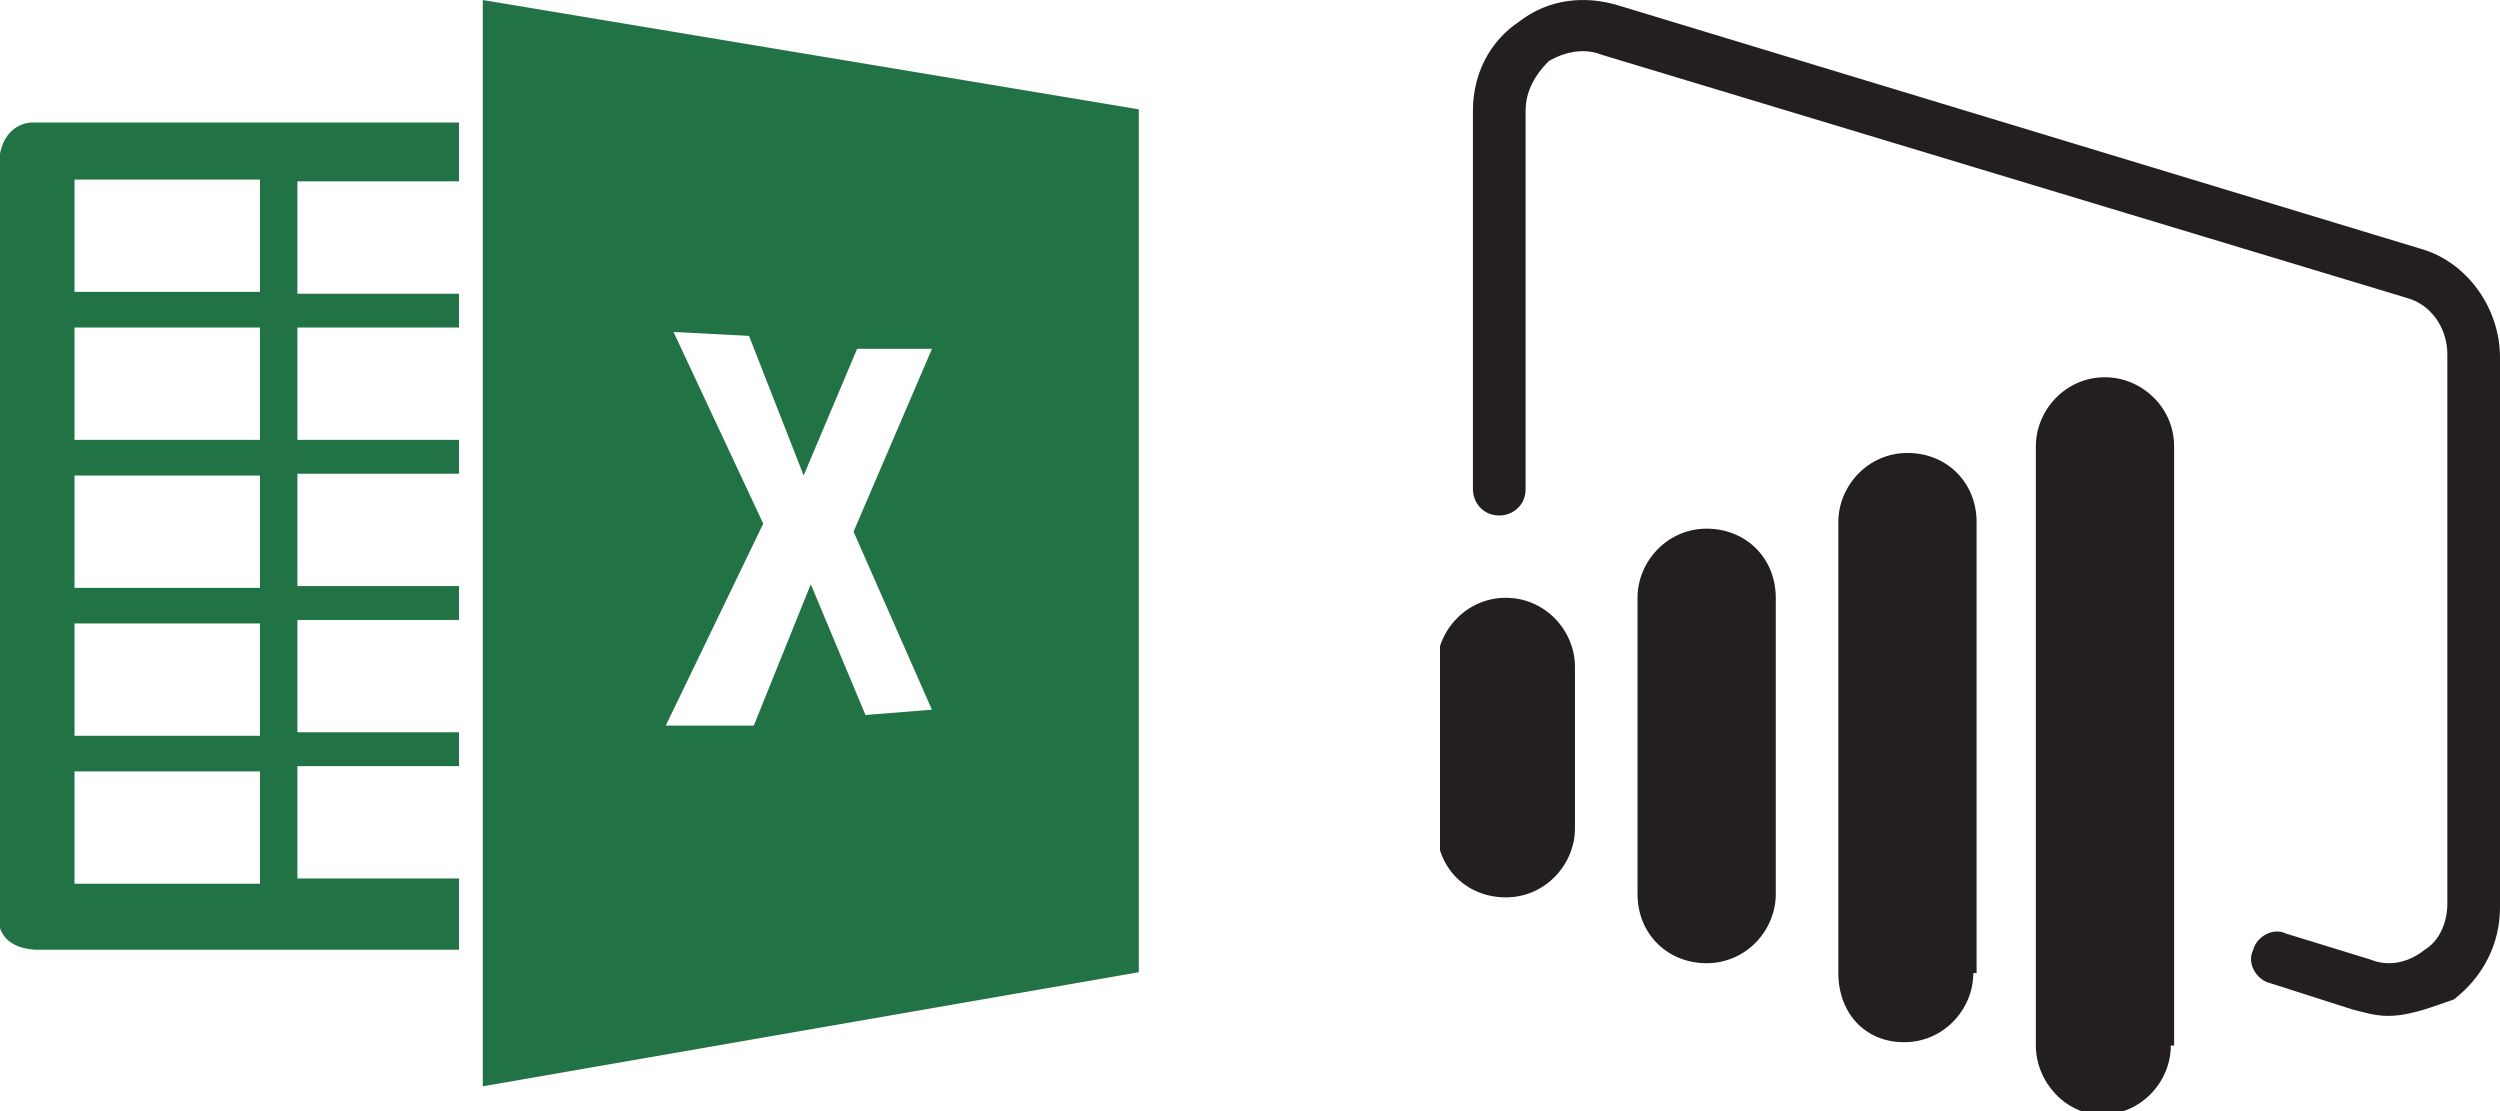
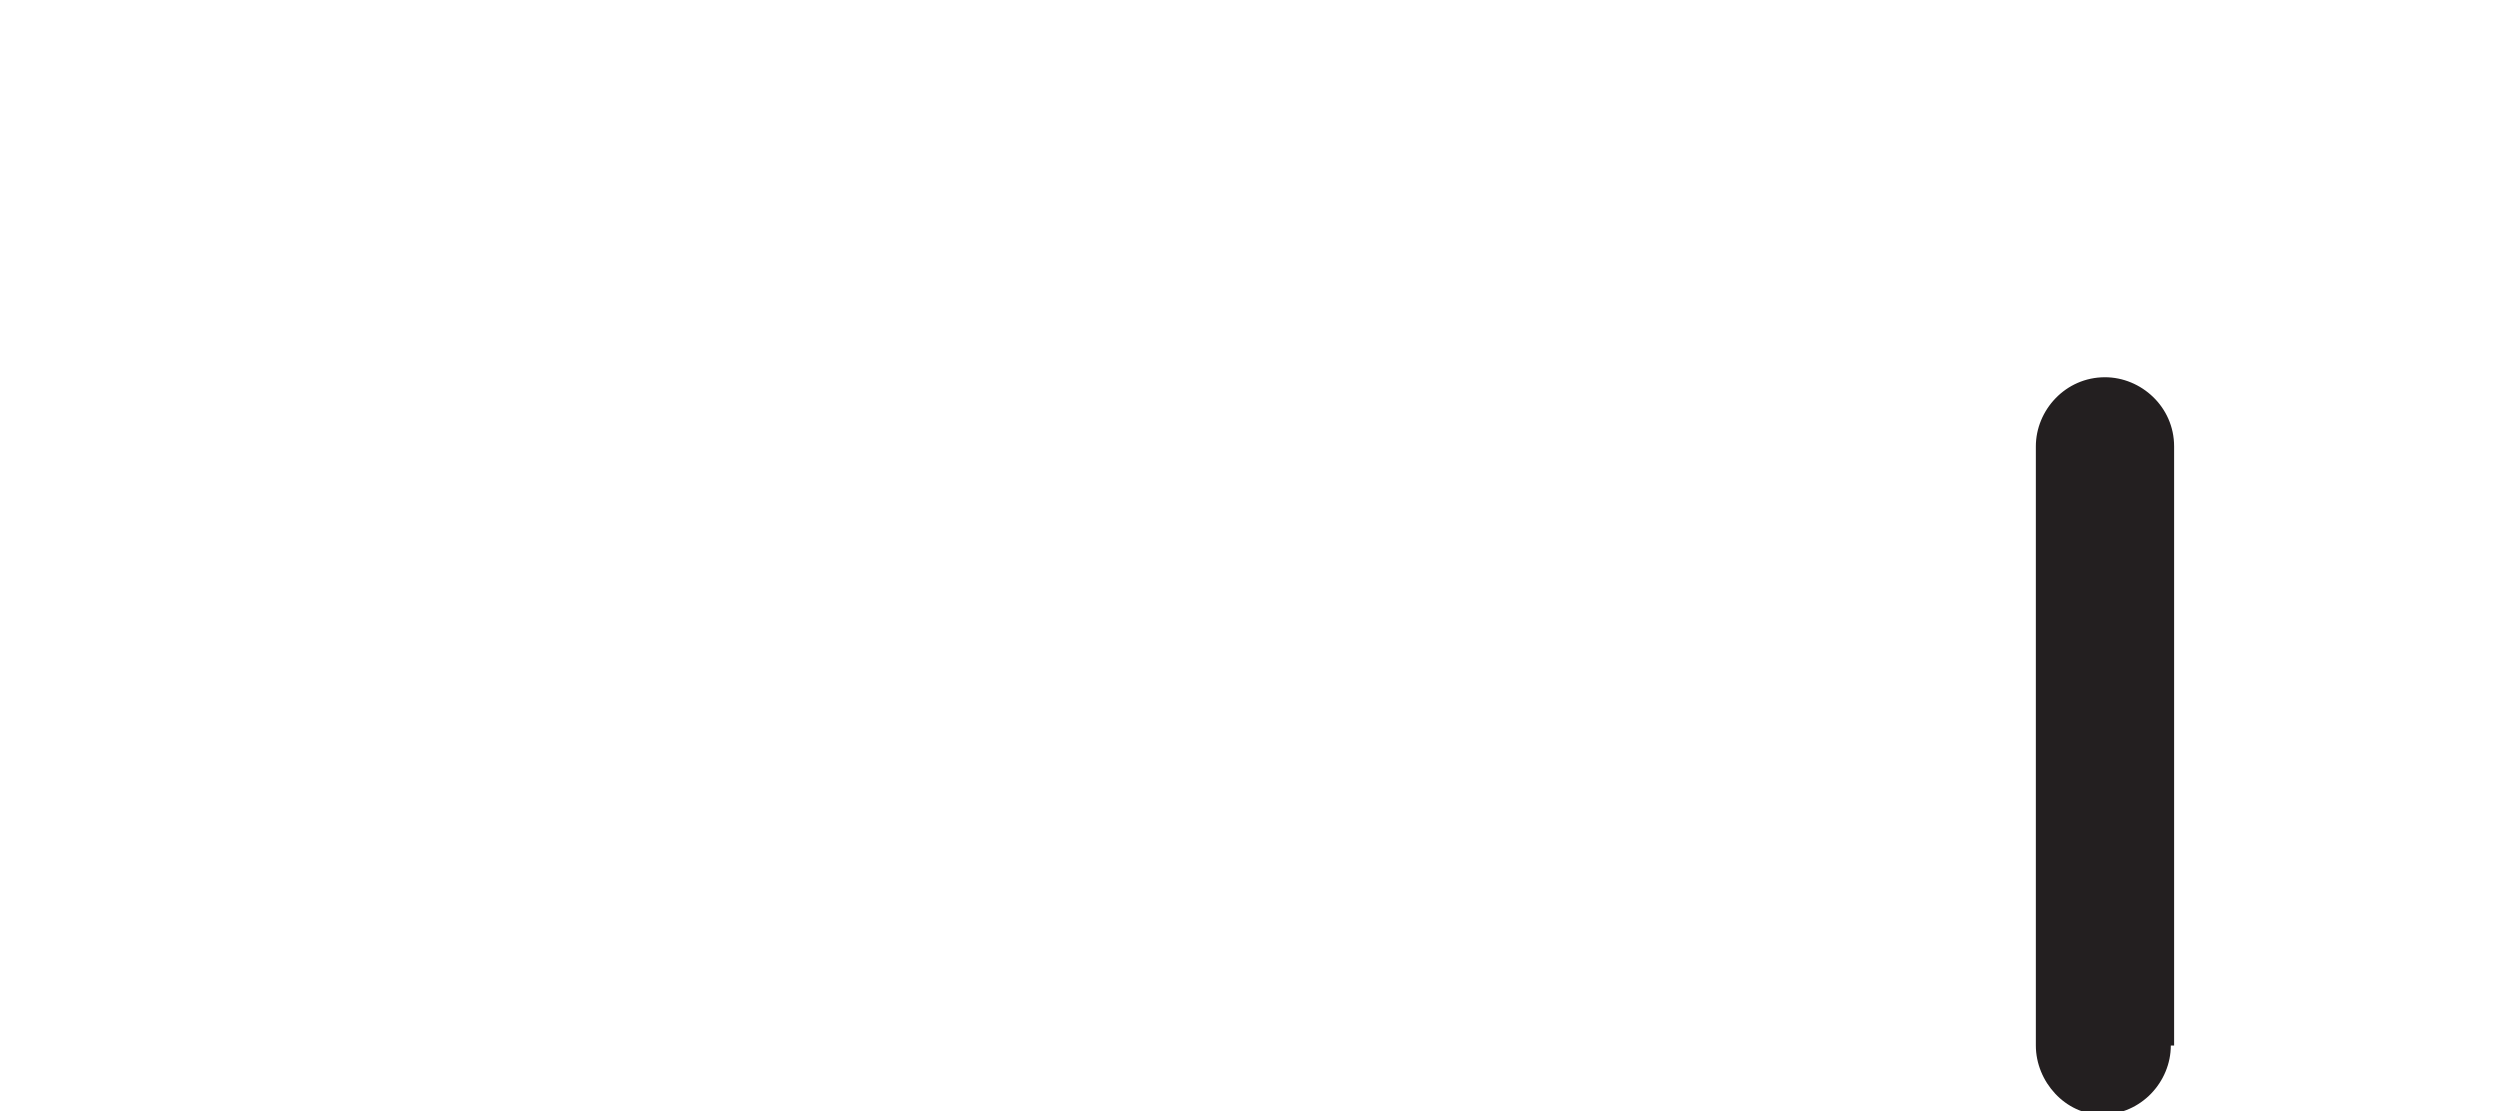
<svg xmlns="http://www.w3.org/2000/svg" xmlns:ns1="http://www.inkscape.org/namespaces/inkscape" xmlns:ns2="http://sodipodi.sourceforge.net/DTD/sodipodi-0.dtd" xmlns:xlink="http://www.w3.org/1999/xlink" width="148.696mm" height="66.1mm" viewBox="0 0 148.696 66.1" version="1.1" id="svg8" ns1:version="0.92.3 (2405546, 2018-03-11)" ns2:docname="ExcelAndPowerBI.svg">
  <defs id="defs2">
    <rect height="33.9" width="32.2" y="0" x="0.9" id="SVGID_1_" />
  </defs>
  <ns2:namedview id="base" pagecolor="#ffffff" bordercolor="#666666" borderopacity="1.0" ns1:pageopacity="0.0" ns1:pageshadow="2" ns1:zoom="1" ns1:cx="119.45895" ns1:cy="54.882515" ns1:document-units="mm" ns1:current-layer="layer1" showgrid="false" fit-margin-top="0" fit-margin-left="0" fit-margin-right="0" fit-margin-bottom="0" ns1:window-width="1858" ns1:window-height="1057" ns1:window-x="1974" ns1:window-y="-8" ns1:window-maximized="1" />
  <g ns1:label="Layer 1" ns1:groupmode="layer" id="layer1" transform="translate(-29.104,-118.051)">
    <g id="g892" transform="matrix(1.958,0,0,1.958,112.991,117.776)">
      <defs id="defs877">
        <rect height="33.9" width="32.2" y="0" x="0.9" id="rect902" />
      </defs>
      <clipPath id="SVGID_2_">
        <use id="use879" overflow="visible" xlink:href="#SVGID_1_" style="overflow:visible" x="0" y="0" width="100%" height="100%" />
      </clipPath>
-       <path id="path882" d="m 11.1,27.3 c 0,1.1 -0.9,2.1 -2.1,2.1 -1.2,0 -2.1,-0.9 -2.1,-2.1 v -9 c 0,-1.1 0.9,-2.1 2.1,-2.1 1.2,0 2.1,0.9 2.1,2.1 z" clip-path="url(#SVGID_2_)" ns1:connector-curvature="0" style="fill:#231f20" />
-       <path id="path884" d="m 17.1,29.7 c 0,1.1 -0.9,2.1 -2.1,2.1 -1.2,0 -2,-0.9 -2,-2.1 V 16 c 0,-1.1 0.9,-2.1 2.1,-2.1 1.2,0 2.1,0.9 2.1,2.1 v 13.7 z" clip-path="url(#SVGID_2_)" ns1:connector-curvature="0" style="fill:#231f20" />
-       <path id="path886" d="m 5,25.3 c 0,1.1 -0.9,2.1 -2.1,2.1 -1.2,0 -2.1,-0.9 -2.1,-2.1 v -4.9 c 0,-1.1 0.9,-2.1 2.1,-2.1 1.2,0 2.1,1 2.1,2.1 z" clip-path="url(#SVGID_2_)" ns1:connector-curvature="0" style="fill:#231f20" />
      <path id="path888" d="M 23.1,31.9 C 23.1,33 22.2,34 21,34 19.9,34 19,33 19,31.9 V 13.7 c 0,-1.1 0.9,-2.1 2.1,-2.1 1.1,0 2.1,0.9 2.1,2.1 v 18.2 z" clip-path="url(#SVGID_2_)" ns1:connector-curvature="0" style="fill:#231f20" />
-       <path id="path890" d="M 29.7,31 C 29.3,31 29,30.9 28.6,30.8 L 26.1,30 c -0.4,-0.1 -0.7,-0.6 -0.5,-1 0.1,-0.4 0.6,-0.7 1,-0.5 l 2.6,0.8 c 0.5,0.2 1.1,0.1 1.6,-0.3 0.5,-0.3 0.7,-0.9 0.7,-1.4 V 10.9 C 31.5,10.1 31,9.4 30.3,9.2 L 5.8,1.8 C 5.3,1.6 4.7,1.7 4.2,2 3.8,2.4 3.5,2.9 3.5,3.5 V 15 c 0,0.5 -0.4,0.8 -0.8,0.8 C 2.2,15.8 1.9,15.4 1.9,15 V 3.5 C 1.9,2.4 2.4,1.4 3.3,0.8 4.2,0.1 5.3,0 6.3,0.3 l 24.4,7.4 c 1.4,0.4 2.4,1.8 2.4,3.3 v 16.7 c 0,1.1 -0.5,2.1 -1.4,2.8 -0.6,0.2 -1.3,0.5 -2,0.5" clip-path="url(#SVGID_2_)" ns1:connector-curvature="0" style="fill:#231f20" />
    </g>
    <g id="g1490" transform="matrix(0.265,0,0,0.265,96.838,116.439)">
-       <path d="m 24.657,21.642 v 3.151 h 5.202 V 21.642 Z m 0,-4.151 v 3.151 h 5.202 v -3.151 z m 0,-4.151 v 3.151 h 5.202 v -3.151 z M 13.054,9.313 10.936,9.422 9.403,13.339 7.902,9.784 H 5.802 l 2.201,5.131 -2.199,4.995 1.865,0.148 1.534,-3.667 1.6,3.967 10e-4,-10e-4 h 2.468 l -2.735,-5.667 z m 11.603,-0.125 v 3.151 h 5.202 V 9.188 Z m 0,-4.151 v 3.151 h 5.202 V 5.037 Z m 6.374,-1.602 c 0.151,4.335e-4 0.959,0.062 0.959,1.321 V 25.602 h -9.76e-4 c 0,0 0.185,0.973 -1.043,1.043 H 19.072 v -2 h 4.534 V 21.494 h -4.534 v -0.951 h 4.534 v -3.151 h -4.534 v -0.951 h 4.534 v -3.151 h -4.534 v -0.95 h 4.534 V 9.189 h -4.534 V 8.239 h 4.534 V 5.087 h -4.534 V 3.436 h 11.935 c 0,0 0.009,-6.067e-4 0.024,-5.617e-4 z M 18.405,0 V 30.476 L 0,27.275 V 3.067 Z" transform="matrix(-8,0,0,8,0,6.092)" id="path1" ns1:connector-curvature="0" style="fill:#217346" />
-     </g>
+       </g>
  </g>
</svg>